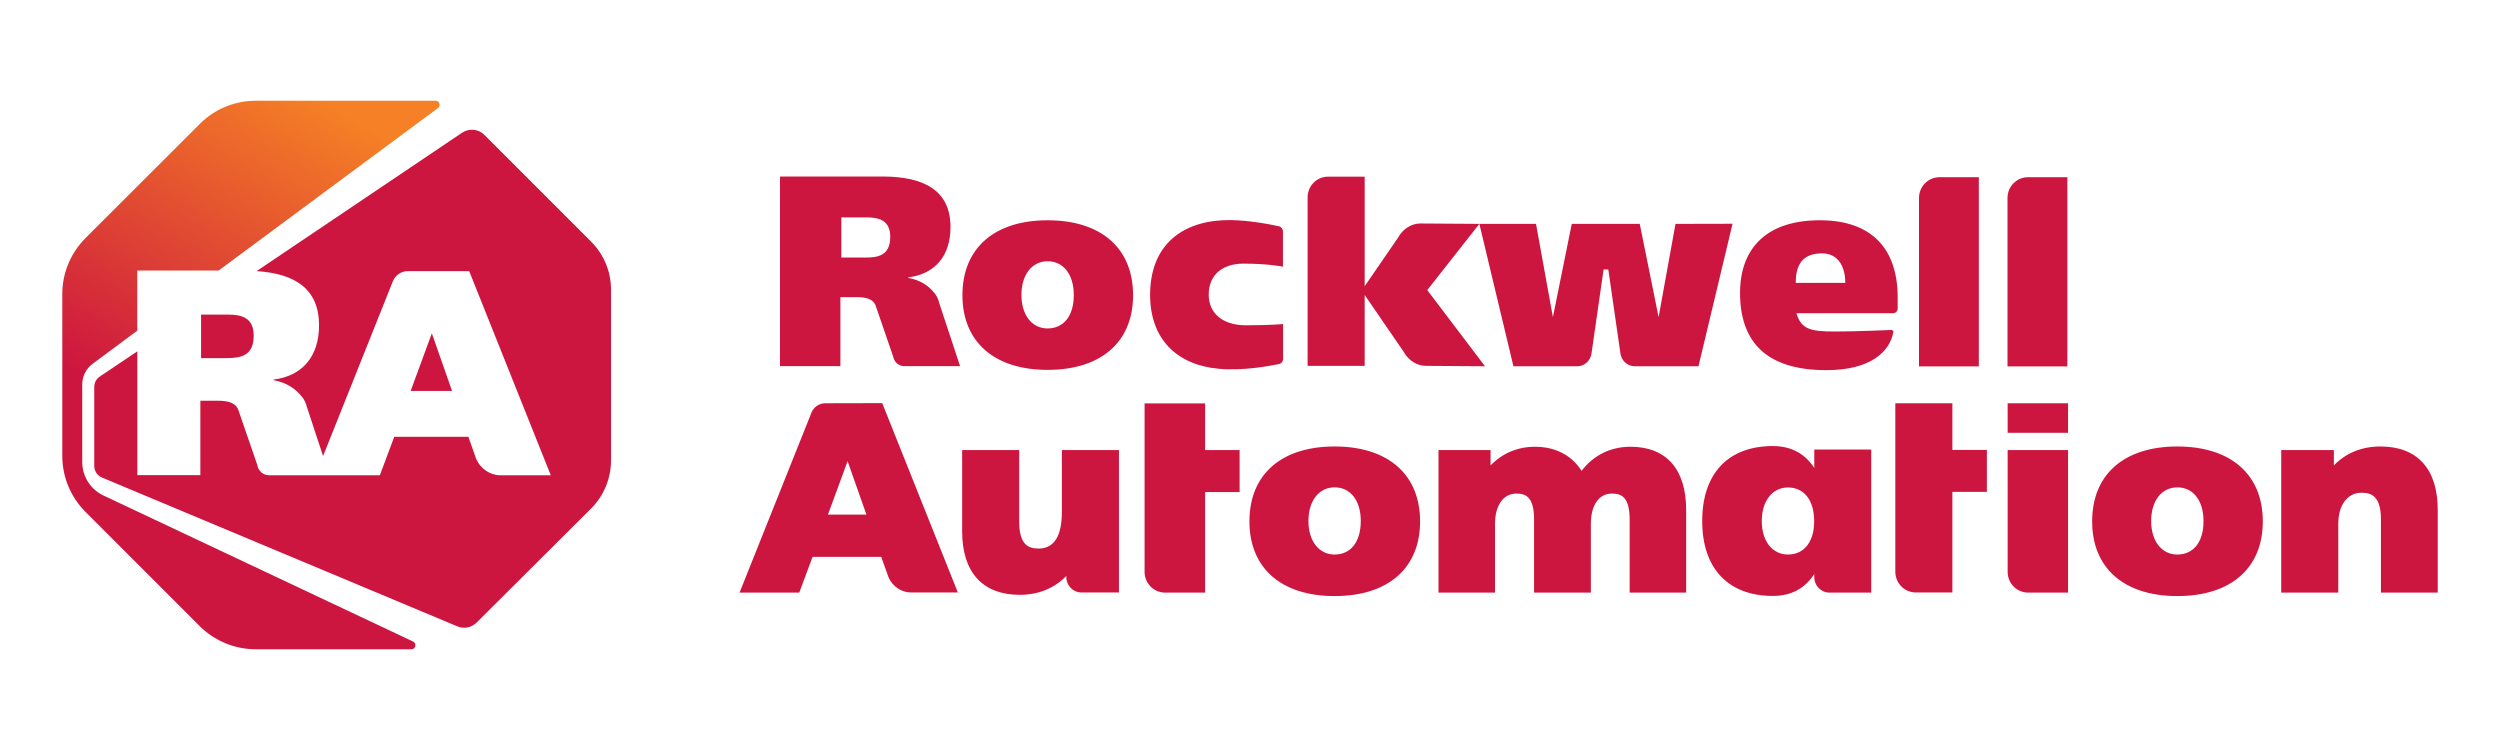
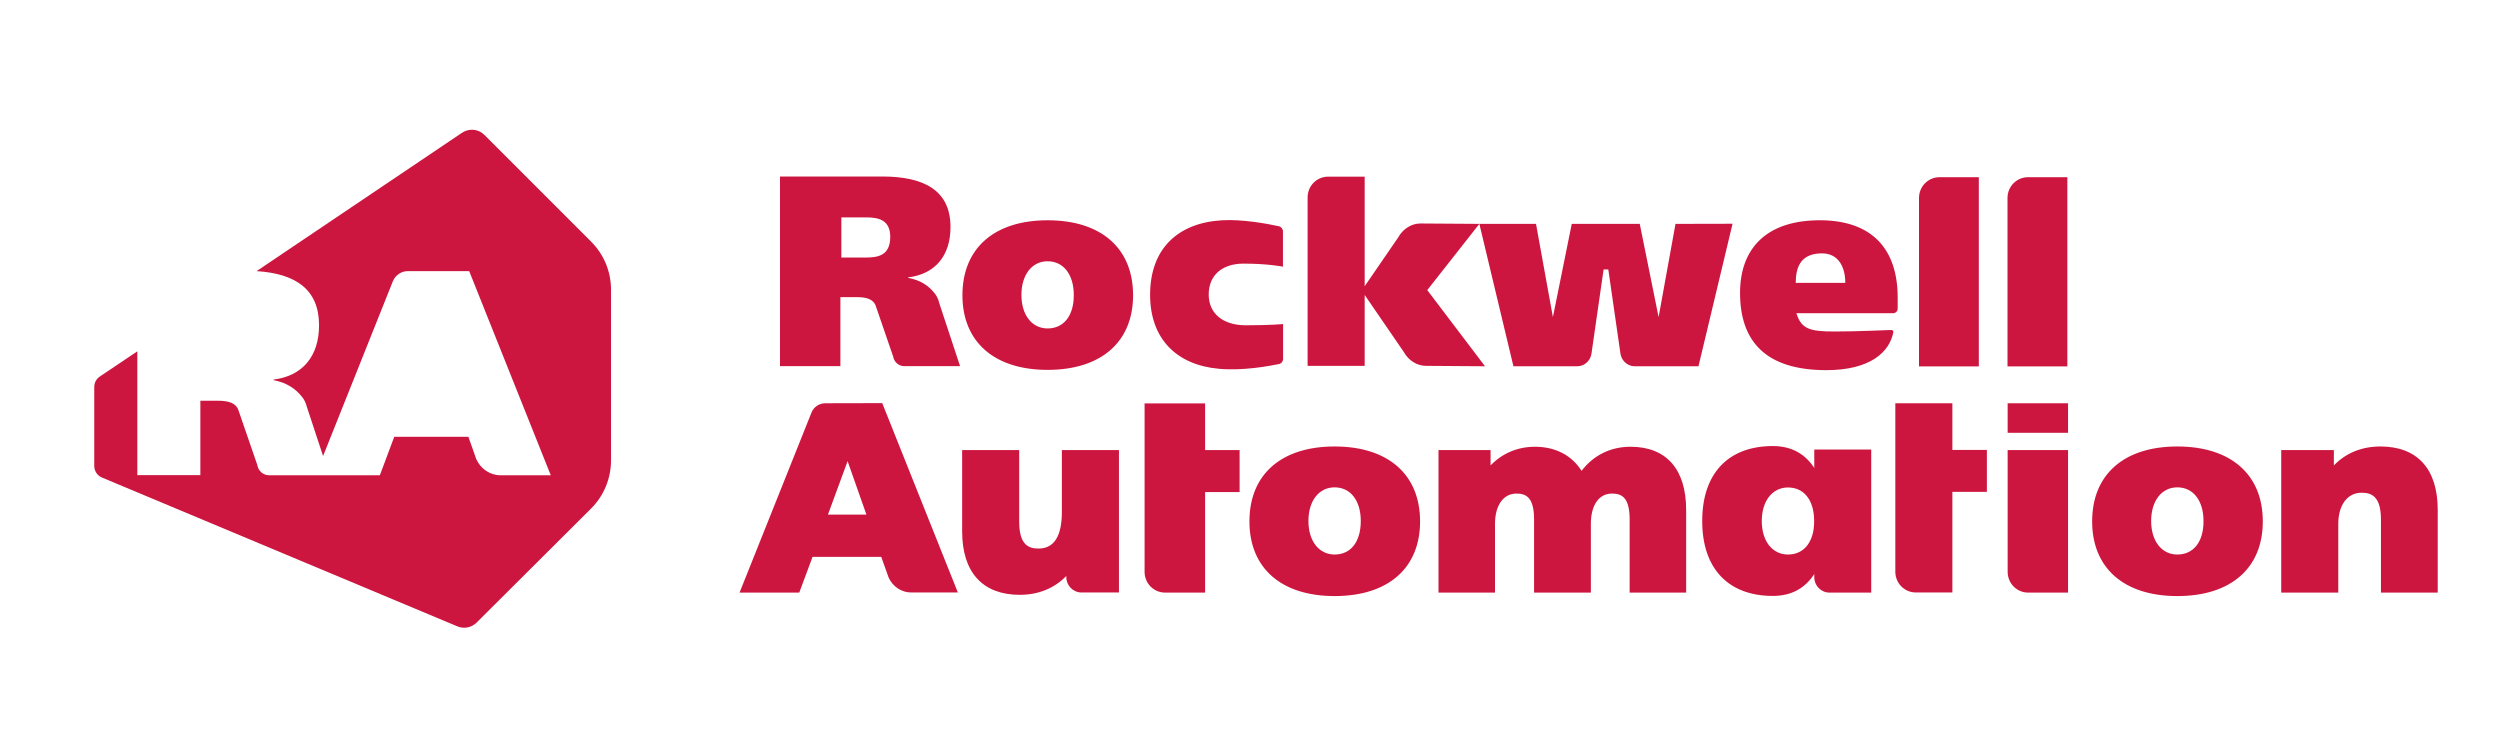
<svg xmlns="http://www.w3.org/2000/svg" viewBox="0 0 100 30" fill="none">
  <path d="M53.384 17.859C51.251 17.859 49.977 18.978 49.977 20.856C49.977 22.724 51.251 23.843 53.384 23.843C55.523 23.843 56.803 22.729 56.803 20.856C56.803 18.978 55.523 17.859 53.384 17.859ZM53.384 22.181C52.758 22.181 52.337 21.643 52.337 20.84C52.337 20.031 52.758 19.494 53.384 19.494C54.022 19.494 54.431 20.025 54.431 20.84C54.431 21.671 54.033 22.181 53.384 22.181ZM80.306 22.873C80.306 23.333 80.672 23.704 81.126 23.704H82.722V18.003H80.306V22.873ZM80.306 16.13H82.722V17.311H80.306V16.13ZM87.093 17.859C84.96 17.859 83.686 18.978 83.686 20.856C83.686 22.724 84.96 23.843 87.093 23.843C89.232 23.843 90.512 22.729 90.512 20.856C90.512 18.978 89.232 17.859 87.093 17.859ZM87.093 22.181C86.467 22.181 86.046 21.643 86.046 20.84C86.046 20.031 86.467 19.494 87.093 19.494C87.73 19.494 88.14 20.025 88.14 20.84C88.146 21.671 87.741 22.181 87.093 22.181ZM41.904 8.811C39.771 8.811 38.497 9.93 38.497 11.809C38.497 13.676 39.771 14.795 41.904 14.795C44.043 14.795 45.323 13.681 45.323 11.809C45.323 9.93 44.048 8.811 41.904 8.811ZM41.904 13.138C41.278 13.138 40.857 12.601 40.857 11.798C40.857 10.989 41.278 10.451 41.904 10.451C42.541 10.451 42.951 10.983 42.951 11.798C42.957 12.623 42.553 13.138 41.904 13.138ZM75.668 13.199C75.408 13.205 74.328 13.26 73.375 13.26C72.394 13.26 72.05 13.161 71.857 12.529H75.724C75.824 12.529 75.907 12.446 75.907 12.346V11.903C75.907 9.942 74.865 8.839 72.871 8.811C70.643 8.784 69.602 9.953 69.602 11.714C69.602 13.648 70.621 14.806 73.053 14.806C74.793 14.806 75.58 14.097 75.735 13.283C75.735 13.249 75.702 13.199 75.668 13.199ZM72.882 10.135C73.524 10.135 73.812 10.662 73.812 11.316H71.829C71.829 10.656 72.05 10.135 72.882 10.135ZM79.153 7.088H77.58C77.126 7.088 76.76 7.459 76.76 7.919V14.656H79.153V7.088ZM48.752 14.751C49.694 14.839 50.753 14.646 51.157 14.562C51.257 14.54 51.323 14.457 51.323 14.352V12.961C51.323 12.961 50.88 13.011 49.827 13.011C48.919 13.011 48.348 12.54 48.348 11.781C48.348 11.016 48.88 10.545 49.739 10.545C50.73 10.545 51.318 10.667 51.318 10.667V9.26C51.318 9.16 51.251 9.072 51.151 9.049C50.753 8.961 49.705 8.761 48.88 8.811C47.107 8.917 46.004 9.953 46.004 11.792C46.004 13.537 47.046 14.596 48.752 14.751ZM72.571 17.981V18.718C72.228 18.191 71.701 17.842 70.915 17.842C69.109 17.842 68.089 18.962 68.089 20.829V20.851C68.089 22.718 69.109 23.837 70.915 23.837C71.707 23.837 72.228 23.488 72.571 22.962V23.089C72.571 23.427 72.843 23.704 73.175 23.704H74.849V17.981H72.571ZM71.519 22.181C70.892 22.181 70.471 21.643 70.471 20.84C70.471 20.042 70.892 19.499 71.519 19.499C72.167 19.499 72.566 20.014 72.566 20.84C72.571 21.665 72.167 22.181 71.519 22.181ZM67.02 8.955L66.344 12.684L65.59 8.955H62.87L62.116 12.684L61.44 8.955H59.174L56.814 8.939C56.459 8.939 56.116 9.155 55.927 9.498L54.587 11.449V7.066H53.124C52.67 7.066 52.304 7.437 52.304 7.897V14.634H54.587V11.798L56.149 14.075C56.337 14.418 56.681 14.634 57.036 14.634L59.401 14.651L57.091 11.604L59.174 8.955L60.537 14.651H63.086C63.368 14.651 63.607 14.446 63.657 14.158L64.144 10.778H64.332L64.82 14.158C64.87 14.441 65.108 14.651 65.391 14.651H67.939L69.302 8.95L67.02 8.955ZM42.475 20.469C42.475 21.444 42.165 21.942 41.544 21.942C41.162 21.942 40.768 21.815 40.768 20.873V18.003H38.486V21.255C38.486 22.895 39.306 23.793 40.791 23.793C41.539 23.793 42.181 23.527 42.652 23.039V23.084C42.652 23.422 42.924 23.699 43.256 23.699H44.758V18.003H42.475V20.469ZM65.219 17.87C64.427 17.87 63.74 18.208 63.263 18.834C62.87 18.214 62.221 17.87 61.396 17.87C60.703 17.87 60.083 18.136 59.623 18.618V18.003H57.54V23.704H59.8V20.956C59.8 20.219 60.133 19.743 60.654 19.743C61.025 19.743 61.363 19.87 61.363 20.779V23.704H63.634V20.956C63.634 20.208 63.956 19.743 64.477 19.743C64.848 19.743 65.186 19.87 65.186 20.779V23.704H67.446V20.397C67.446 18.768 66.654 17.87 65.219 17.87ZM95.216 17.859C94.468 17.859 93.825 18.125 93.354 18.618V18.003H91.249V23.704H93.531V20.956C93.531 20.203 93.897 19.709 94.462 19.709C94.844 19.709 95.238 19.837 95.238 20.779V23.704H97.509V20.397C97.509 18.757 96.695 17.859 95.216 17.859ZM78.095 16.13H75.813V22.868C75.813 23.328 76.178 23.699 76.633 23.699H78.095V19.676H79.475V17.997H78.095V16.13ZM82.694 7.088H81.12C80.666 7.088 80.3 7.459 80.3 7.919V14.656H82.694V7.088ZM33.012 16.13C32.768 16.13 32.546 16.28 32.458 16.507L29.582 23.704H31.97L32.502 22.275H35.25L35.544 23.1C35.704 23.46 36.059 23.699 36.441 23.699H38.314L35.289 16.125L33.012 16.13ZM33.117 20.585L33.904 18.446L34.657 20.585H33.117ZM48.204 16.136H45.783V22.873C45.783 23.333 46.148 23.704 46.603 23.704H48.204V19.682H49.584V18.003H48.204V16.136ZM37.394 11.742C37.151 11.432 36.824 11.205 36.33 11.116V11.094C37.389 10.966 38.02 10.246 38.02 9.083C38.02 7.626 36.979 7.06 35.289 7.06H31.2V14.646H33.616V11.886H34.28C34.613 11.886 34.951 11.942 35.045 12.28L35.727 14.263C35.765 14.485 35.954 14.646 36.17 14.646H38.403L37.566 12.113C37.538 11.975 37.477 11.853 37.394 11.742ZM34.607 10.302H33.654V8.695H34.646C35.139 8.695 35.61 8.795 35.61 9.476C35.605 10.235 35.111 10.302 34.607 10.302Z" fill="#CD163F" />
-   <path d="M8.736 10.828L17.518 4.323C17.646 4.229 17.579 4.03 17.424 4.03H10.221C9.39 4.03 8.587 4.362 8 4.949L3.412 9.531C2.825 10.124 2.492 10.922 2.492 11.759V18.241C2.492 19.078 2.825 19.876 3.412 20.468L7.994 25.051C8.587 25.638 9.39 25.97 10.221 25.97H16.454C16.626 25.97 16.682 25.738 16.521 25.66L4.138 19.82C3.622 19.576 3.29 19.056 3.29 18.485V15.377C3.29 15.05 3.445 14.745 3.706 14.551L5.49 13.227V10.822H8.736V10.828Z" fill="url(#paint0_linear_12138_142735)" />
-   <path d="M17.274 13.332L16.426 15.637H18.082L17.274 13.332ZM10.148 13.427C10.148 12.69 9.644 12.584 9.112 12.584H8.043V14.324H9.074C9.616 14.319 10.148 14.246 10.148 13.427Z" fill="#CD163F" />
  <path d="M23.638 9.659L19.372 5.393C19.134 5.154 18.757 5.121 18.474 5.315L10.263 10.845C11.82 10.944 12.762 11.57 12.762 13.011C12.762 14.263 12.086 15.044 10.939 15.183V15.205C11.471 15.305 11.825 15.549 12.086 15.881C12.18 15.997 12.241 16.136 12.274 16.274L12.923 18.241L15.715 11.249C15.815 11.005 16.053 10.845 16.313 10.845H18.768L22.031 19.011H20.015C19.605 19.011 19.222 18.751 19.05 18.363L18.735 17.471H15.77L15.194 19.011H10.767C10.529 19.011 10.33 18.84 10.291 18.596L9.554 16.457C9.454 16.091 9.088 16.03 8.728 16.03H8.014V19.006H5.493V14.053L3.986 15.066C3.847 15.161 3.77 15.316 3.77 15.482V18.635C3.77 18.84 3.891 19.023 4.074 19.1L18.286 25.051C18.552 25.167 18.857 25.106 19.061 24.907L23.638 20.347C24.153 19.837 24.441 19.139 24.441 18.413V11.587C24.441 10.861 24.153 10.169 23.638 9.659Z" fill="#CD163F" />
  <defs>
    <linearGradient id="paint0_linear_12138_142735" x1="6.227" y1="24.15" x2="17.749" y2="4.194" gradientUnits="userSpaceOnUse">
      <stop offset="0.28" stop-color="#CD163F" />
      <stop offset="0.9" stop-color="#F58025" />
    </linearGradient>
  </defs>
</svg>